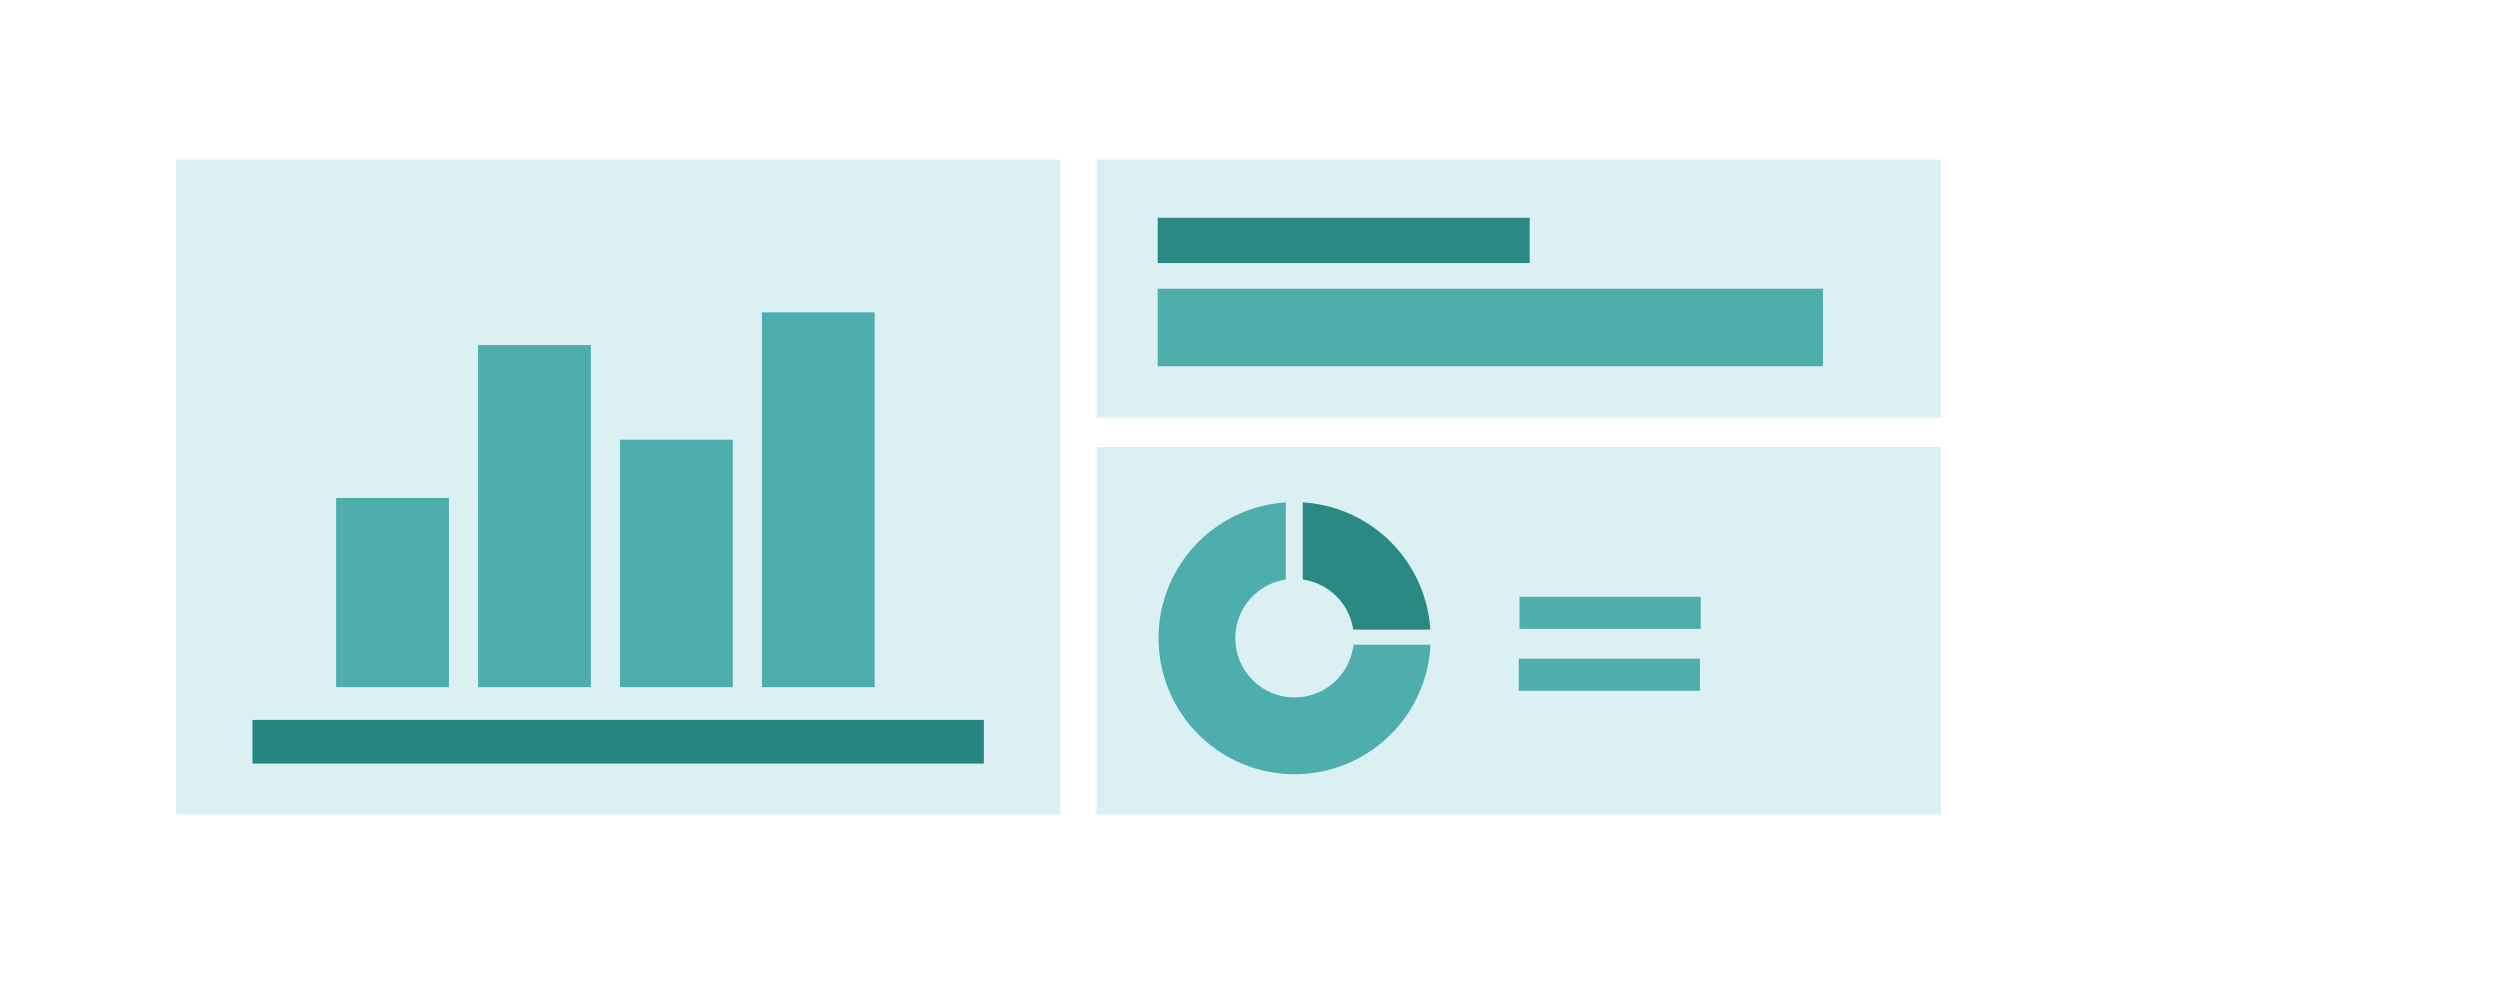
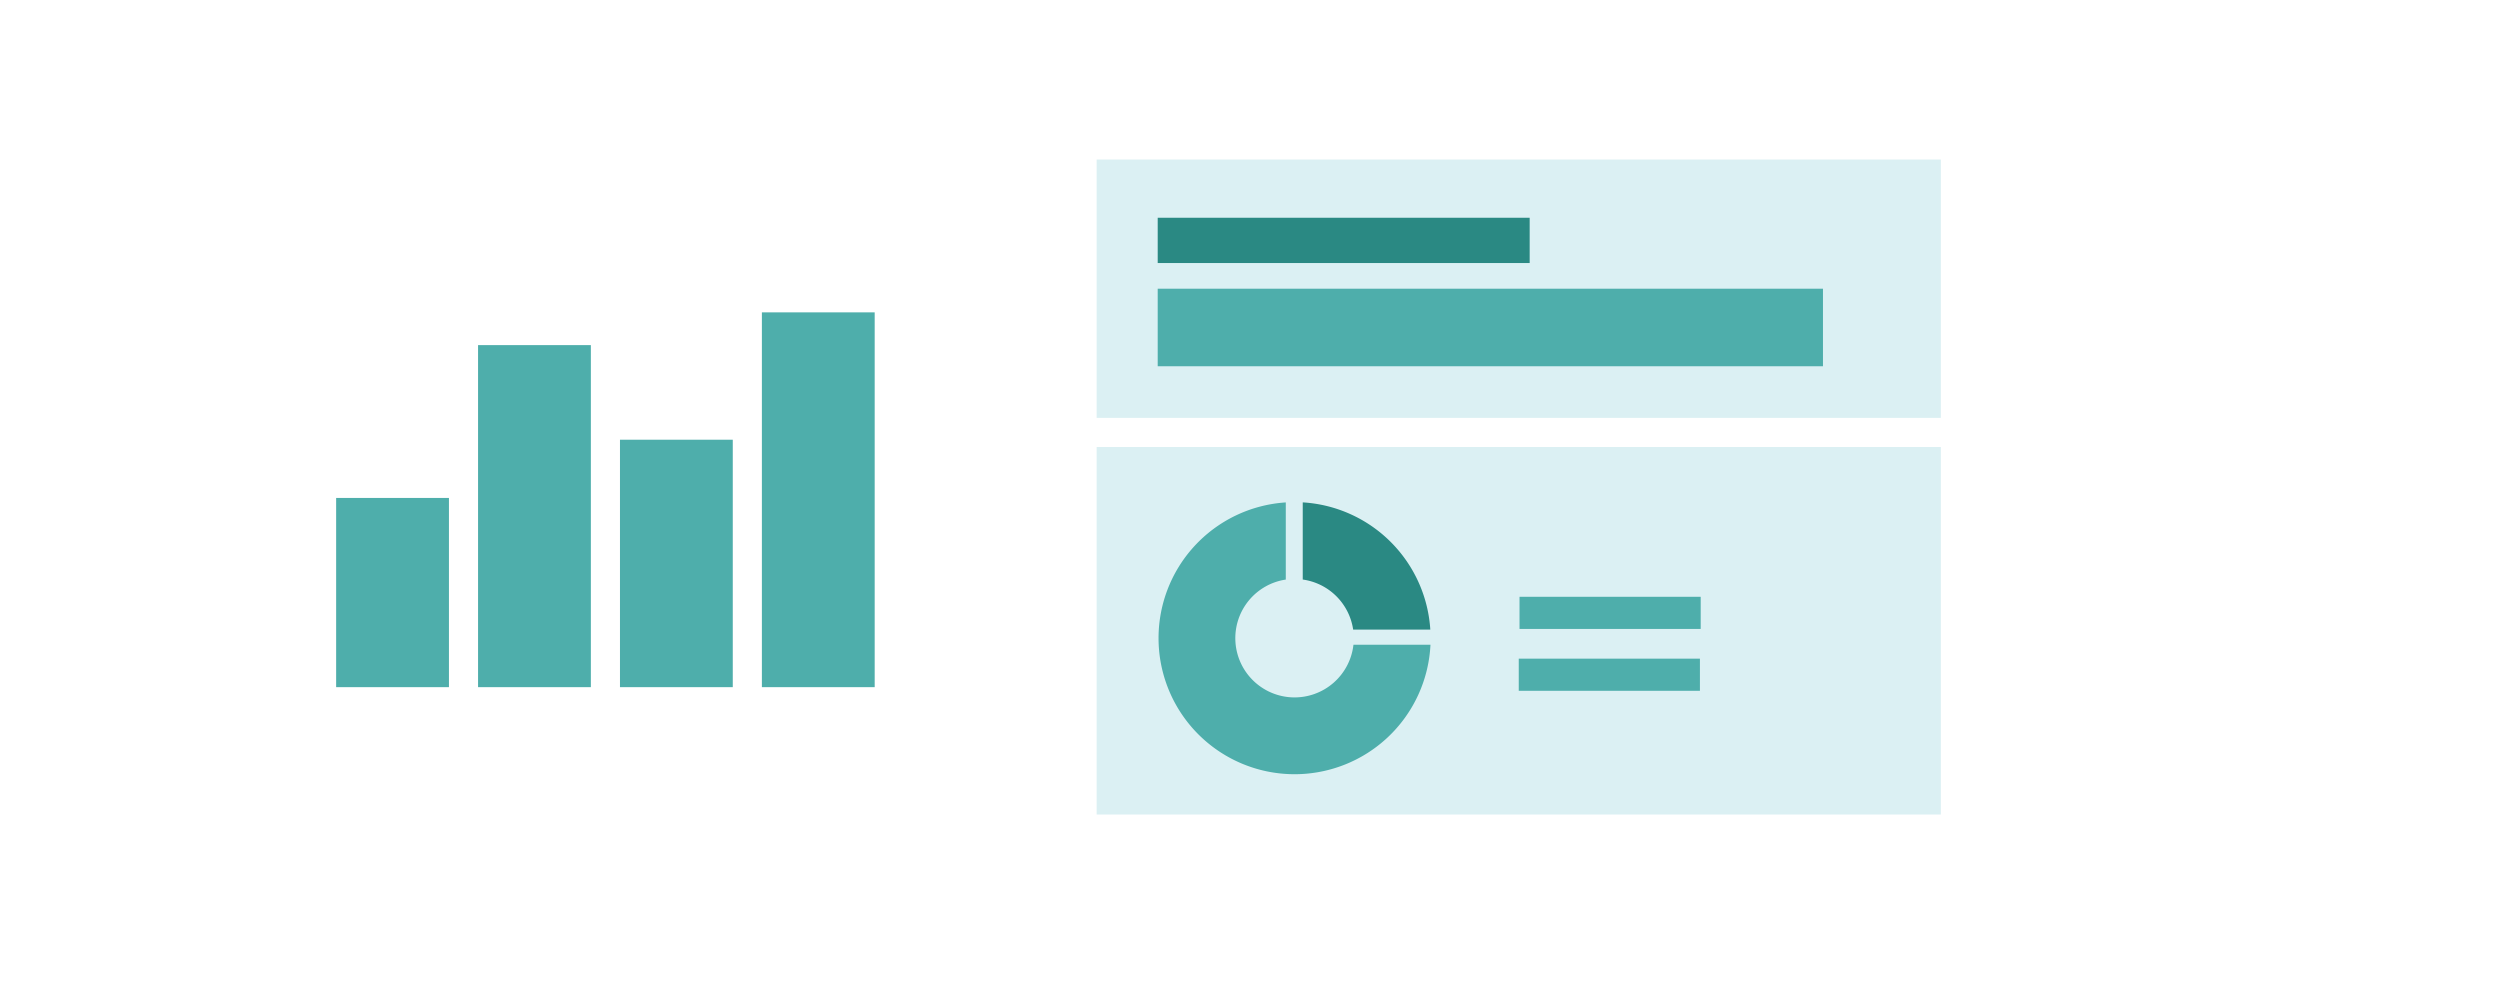
<svg xmlns="http://www.w3.org/2000/svg" width="722.215" height="290.125" viewBox="0 0 722.215 290.125">
  <defs>
    <filter id="Rectangle_2230" x="0" y="0" width="616" height="290.125" filterUnits="userSpaceOnUse">
      <feOffset dx="3" dy="4" input="SourceAlpha" />
      <feGaussianBlur stdDeviation="10" result="blur" />
      <feFlood flood-opacity="0.302" />
      <feComposite operator="in" in2="blur" />
      <feComposite in="SourceGraphic" />
    </filter>
  </defs>
  <g id="Group_2345" data-name="Group 2345" transform="translate(-285 -605)">
    <g transform="matrix(1, 0, 0, 1, 285, 605)" filter="url(#Rectangle_2230)">
      <rect id="Rectangle_2230-2" data-name="Rectangle 2230" width="556" height="230.125" transform="translate(27 26)" fill="#fff" />
    </g>
    <g id="Group_2337" data-name="Group 2337" transform="translate(-298.876 254.391)">
      <g id="Group_2338" data-name="Group 2338" transform="translate(82.535 4)">
        <rect id="Rectangle_3951" data-name="Rectangle 3951" width="243.878" height="106.171" transform="translate(818.148 475.74)" fill="#dbf0f3" />
        <rect id="Rectangle_3952" data-name="Rectangle 3952" width="243.878" height="74.635" transform="translate(818.148 392.695)" fill="#dbf0f3" />
-         <rect id="Rectangle_3953" data-name="Rectangle 3953" width="255.441" height="189.215" transform="translate(552.196 392.695)" fill="#dbf0f3" />
        <path id="Path_15740" data-name="Path 15740" d="M878.315,536.35a17.116,17.116,0,1,1-19.545-18.831V495.232a39.3,39.3,0,1,0,41.793,41.118Z" transform="translate(14.019 -3.481)" fill="#4eaeab" />
        <rect id="Rectangle_3954" data-name="Rectangle 3954" width="32.587" height="108.273" transform="translate(754.025 545.119) rotate(180)" fill="#4eaeab" />
        <rect id="Rectangle_3956" data-name="Rectangle 3956" width="22.402" height="192.186" transform="translate(835.785 452.415) rotate(-90)" fill="#4eaeab" />
        <rect id="Rectangle_3957" data-name="Rectangle 3957" width="13.082" height="107.456" transform="translate(835.785 422.596) rotate(-90)" fill="#2a8983" />
        <rect id="Rectangle_3958" data-name="Rectangle 3958" width="32.587" height="71.481" transform="translate(713.029 545.119) rotate(180)" fill="#4eaeab" />
        <rect id="Rectangle_3959" data-name="Rectangle 3959" width="32.587" height="54.662" transform="translate(631.035 545.119) rotate(180)" fill="#4eaeab" />
        <rect id="Rectangle_3960" data-name="Rectangle 3960" width="32.587" height="98.812" transform="translate(672.032 545.119) rotate(180)" fill="#4eaeab" />
-         <rect id="Rectangle_3961" data-name="Rectangle 3961" width="211.291" height="12.614" transform="translate(574.271 554.58)" fill="#268681" />
        <rect id="Rectangle_3962" data-name="Rectangle 3962" width="52.337" height="9.286" transform="translate(940.087 536.884)" fill="#4eaeab" />
        <rect id="Rectangle_3963" data-name="Rectangle 3963" width="52.337" height="9.286" transform="translate(940.31 519.014)" fill="#4eaeab" />
        <path id="Path_15741" data-name="Path 15741" d="M861.637,495.22v22.293A17.106,17.106,0,0,1,876.2,531.969h22.287A39.3,39.3,0,0,0,861.637,495.22Z" transform="translate(16.048 -3.482)" fill="#2a8983" />
      </g>
    </g>
    <path id="Path_1327" data-name="Path 1327" d="M-3958.921-5589.7h149.136l-153.357,66.5Z" transform="translate(4817 6308.898)" fill="#fff" />
  </g>
</svg>